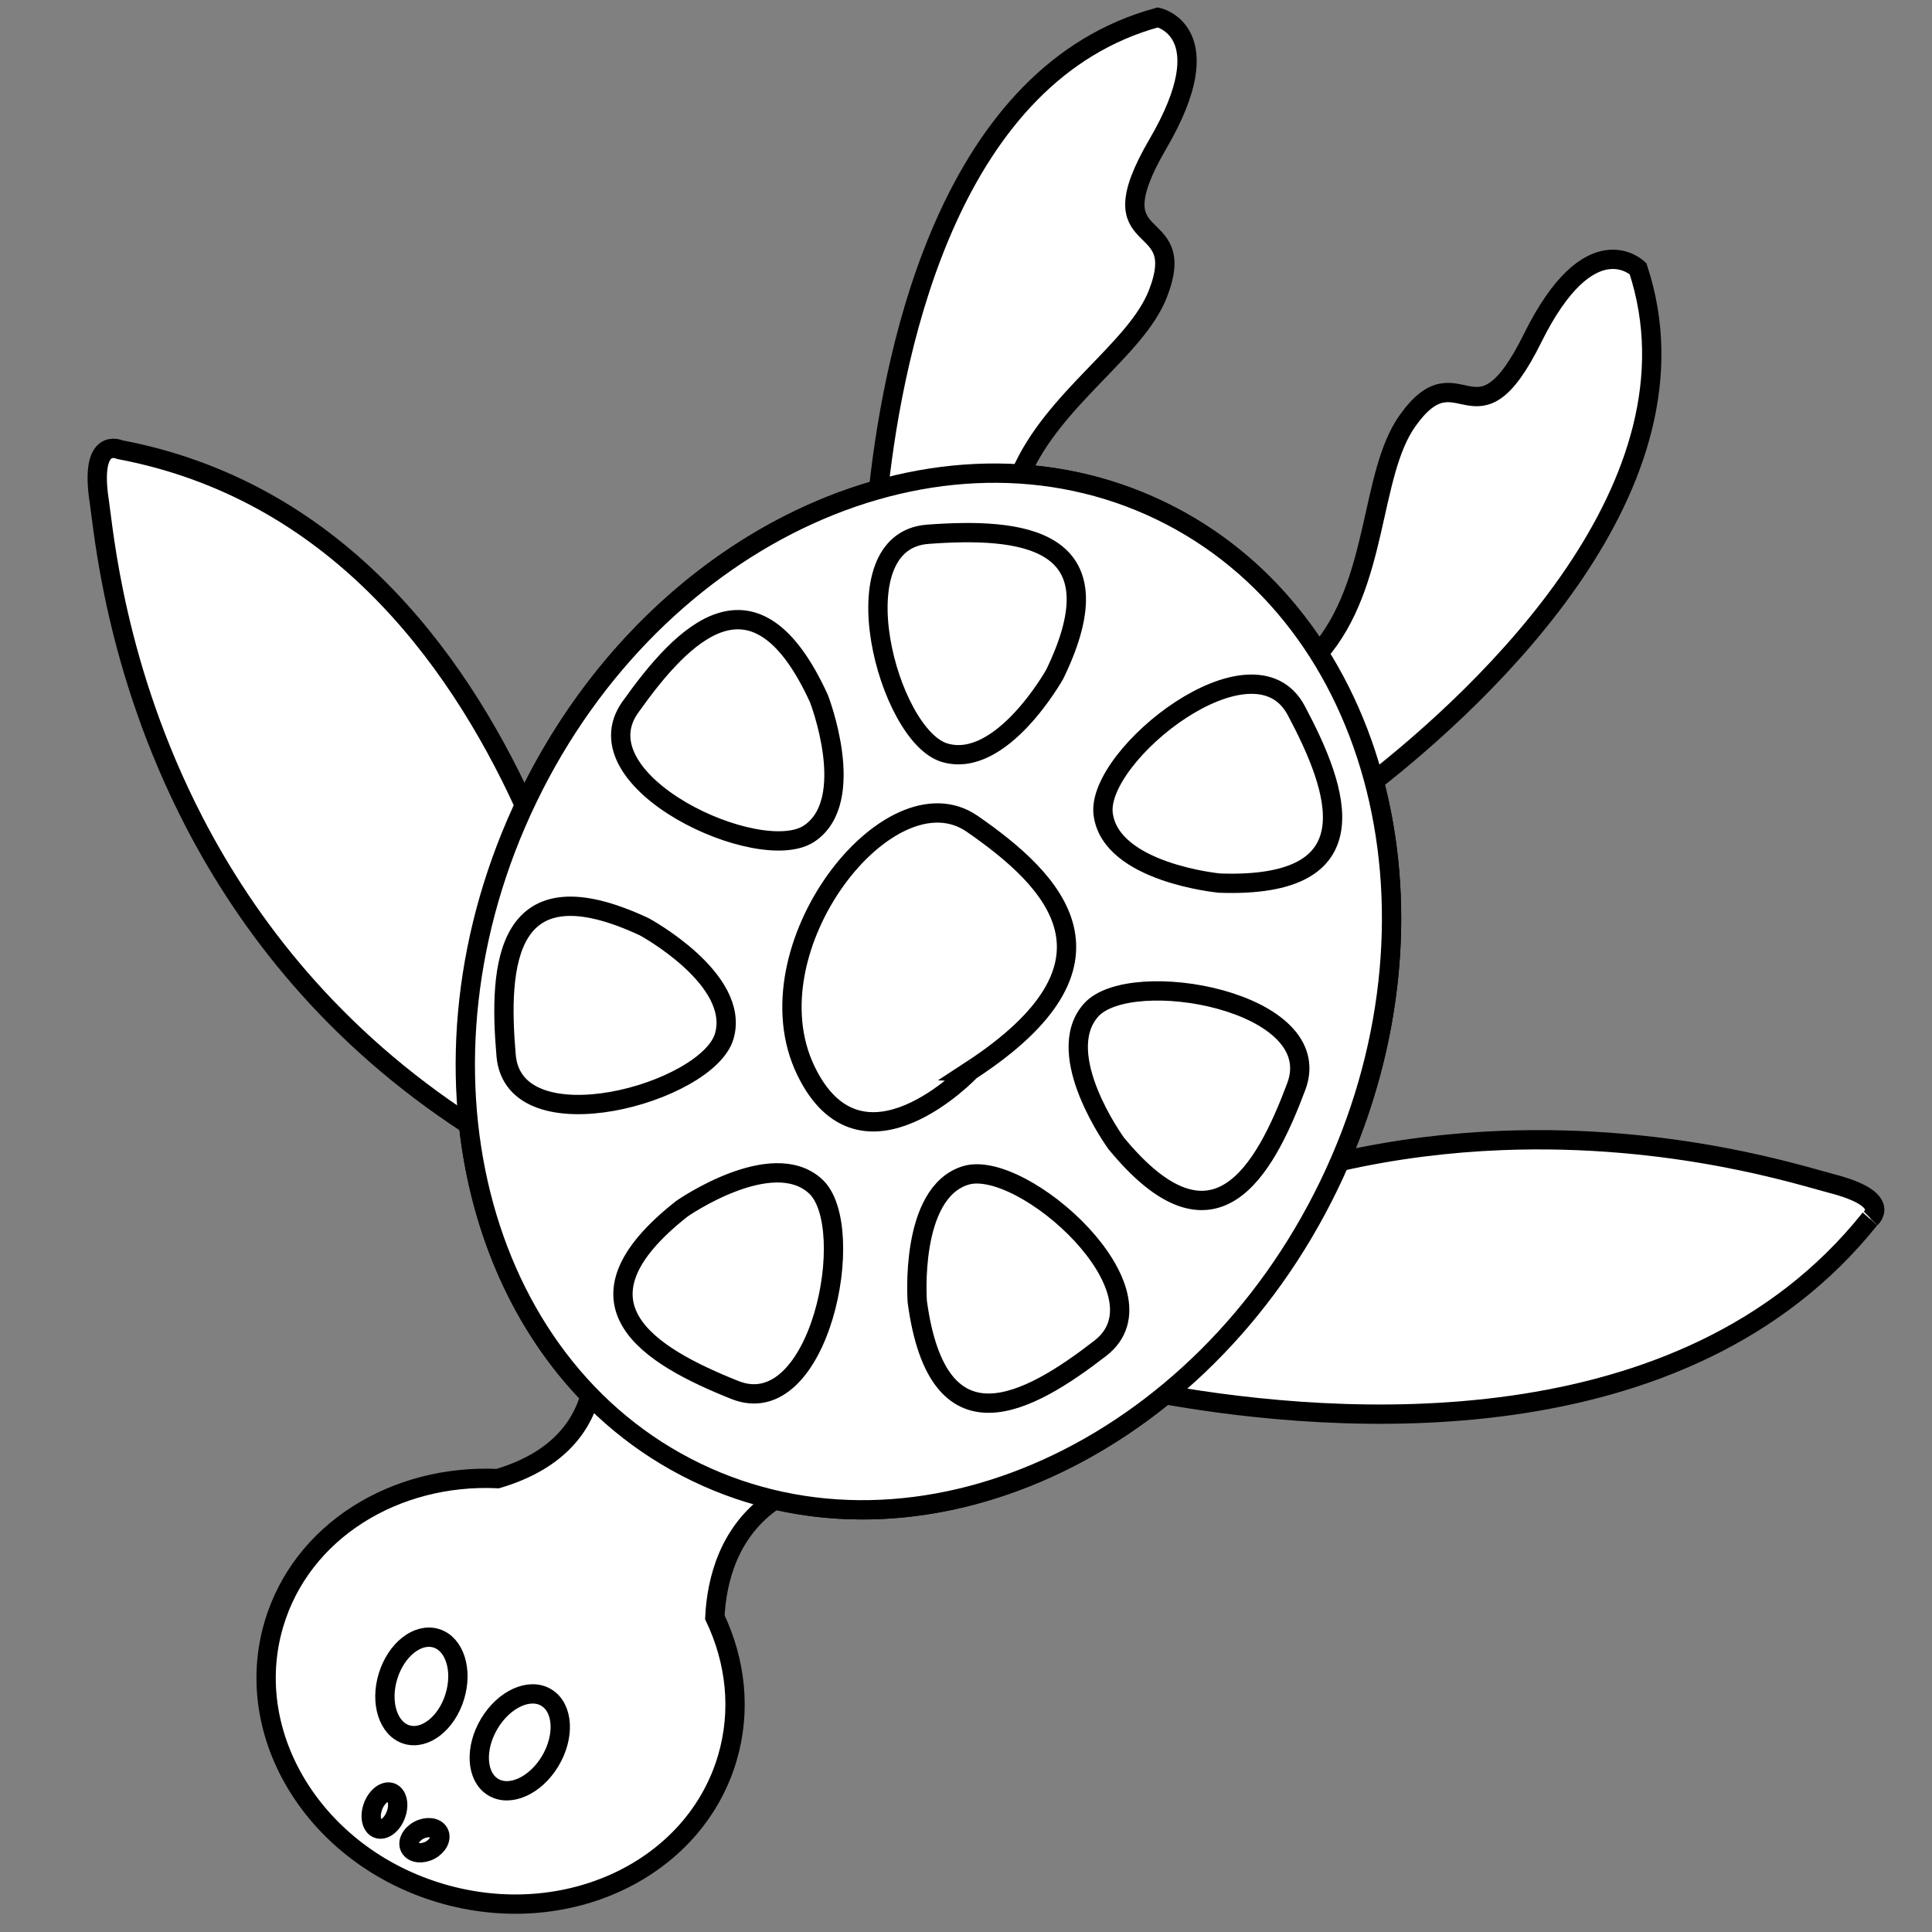
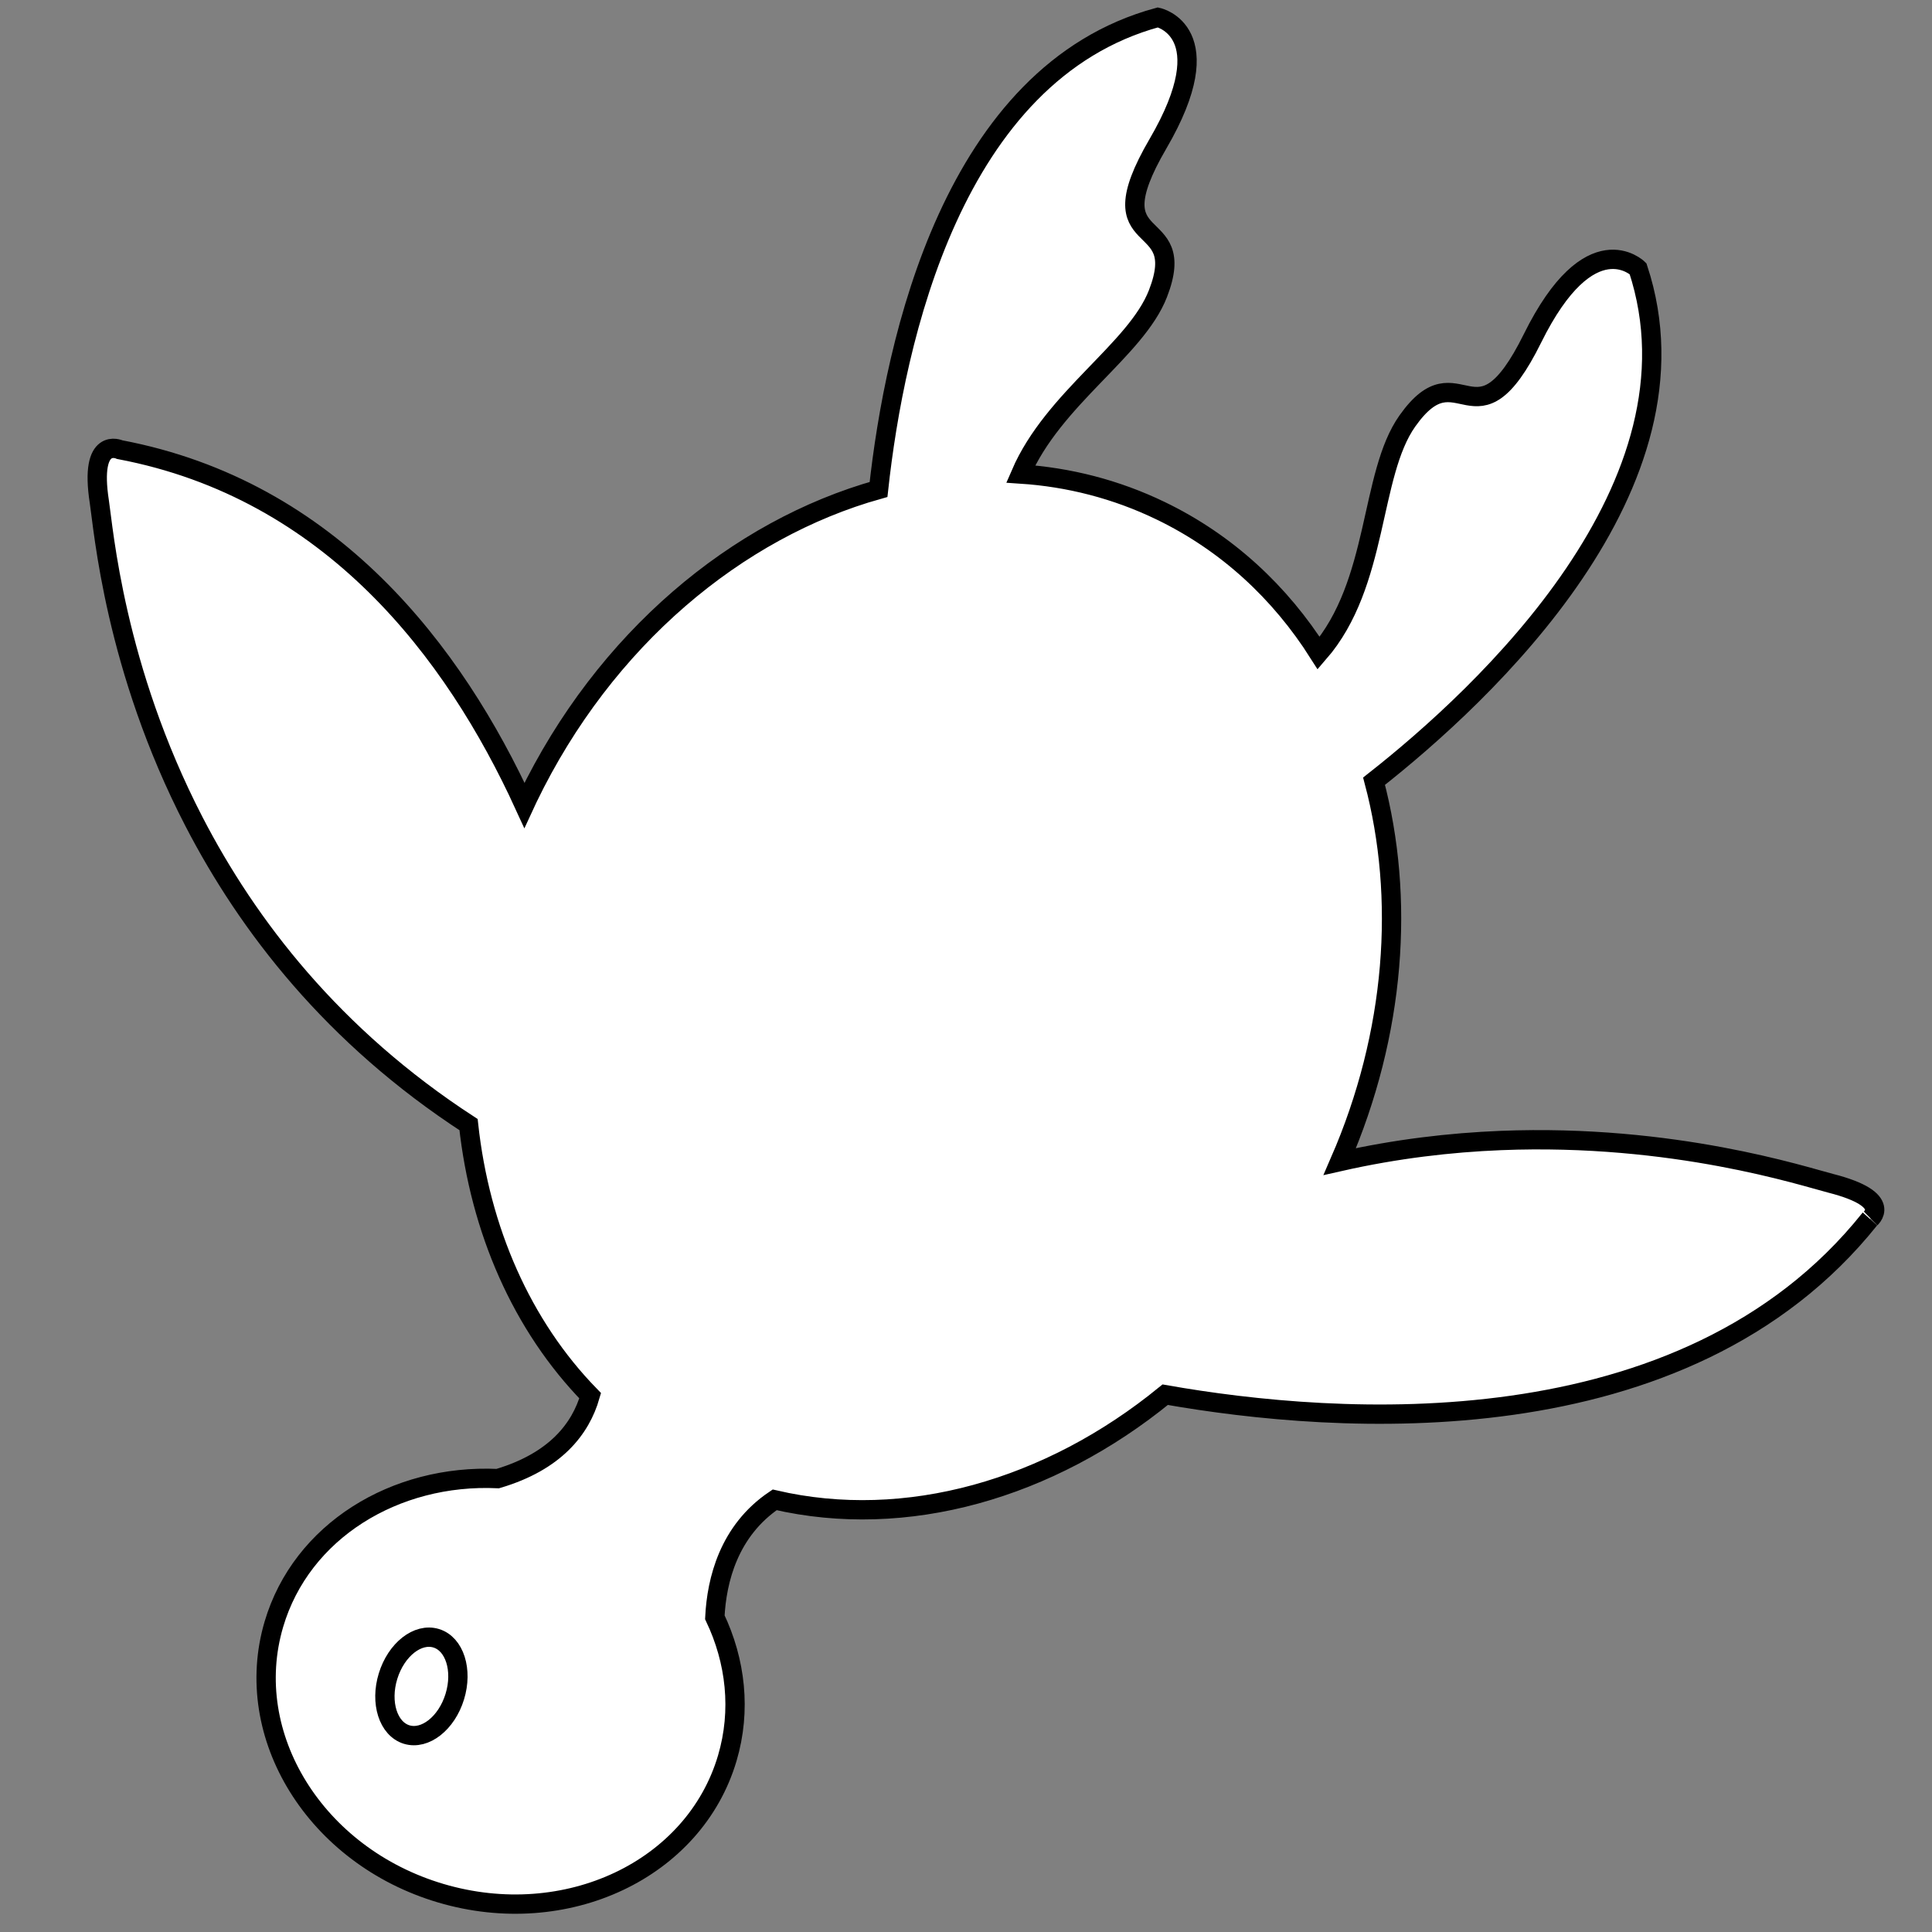
<svg xmlns="http://www.w3.org/2000/svg" xmlns:ns1="http://www.inkscape.org/namespaces/inkscape" xmlns:ns2="http://sodipodi.sourceforge.net/DTD/sodipodi-0.dtd" version="1.1" id="Layer_1" ns1:version="0.48.1 " ns2:docname="Colorful_Animal_Sea_Turtle_black_white_line_art_coloring_book_colouring.svg" x="0px" y="0px" width="1440px" height="1440px" viewBox="0 0 1440 1440" enable-background="new 0 0 1440 1440" xml:space="preserve">
  <rect x="0" y="0" width="1440" height="1440" fill="#808080" stroke="none" />
  <ns2:namedview showgrid="false" ns1:cy="758.42819" ns1:cx="463.56824" ns1:zoom="0.40416667" borderopacity="1" bordercolor="#666666" pagecolor="#ffffff" id="namedview767" ns1:window-y="68" ns1:window-x="439" ns1:window-height="828" ns1:window-width="1436" ns1:current-layer="Layer_1" ns1:pageshadow="2" ns1:pageopacity="0" ns1:window-maximized="0" gridtolerance="10" guidetolerance="10" objecttolerance="10">
	</ns2:namedview>
  <g id="g547" transform="matrix(7.196,0,0,7.196,-7102.512,-4812.991)">
    <path id="path549" ns1:connector-curvature="0" fill="#FFFFFF" stroke="#000000" stroke-width="2" d="M1176.638,791.408   c-2.764-0.706-16.268-5.153-34.177-4.435c-5.234,0.21-10.851,0.863-16.68,2.18c5.792-13.312,6.753-27.328,3.548-39.396   c11.442-8.989,34.737-30.669,27.342-53.085c0,0-4.956-4.866-10.931,7.214c-5.975,12.082-7.537,0.907-12.954,8.551   c-3.954,5.579-2.918,16.84-9.189,24.055c-3.99-6.296-9.497-11.427-16.36-14.742c-4.636-2.242-9.536-3.483-14.513-3.811   c3.395-7.87,11.948-12.841,14.219-18.677c3.396-8.731-6.79-3.881,0-15.522c6.792-11.642,0-13.097,0-13.097   c-21.239,5.76-27.25,33.425-28.938,48.897c-14.645,4.102-28.362,15.479-36.32,31.945c-0.123,0.256-0.242,0.512-0.36,0.767   c-7.277-15.89-20.01-32.688-41.912-36.836c0,0-3.18-1.482-2.116,5.401c0.438,2.844,1.567,17.192,9.798,33.115   c5.568,10.771,14.39,22.26,28.444,31.394c1.188,10.925,5.526,20.838,12.597,28.081c-0.983,3.421-3.591,6.814-9.572,8.584   c-10.65-0.493-20.337,5.451-23.185,15.076c-3.418,11.559,4.322,24.037,17.289,27.87c12.969,3.837,26.25-2.423,29.669-13.981   c1.464-4.95,0.875-10.066-1.288-14.602c0.191-3.845,1.443-8.959,6.196-12.162c13.608,3.161,28.442-1.081,40.452-10.89   c17.734,3.125,53.762,5.845,72.96-18.164C1180.657,795.138,1183.333,793.118,1176.638,791.408L1176.638,791.408z" />
    <g id="g551">
-       <path id="path553" ns1:connector-curvature="0" fill="#FFFFFF" stroke="#000000" stroke-width="2" d="M1107.236,721.75    c-22.915-11.076-52.264,2.237-65.553,29.735c-13.289,27.497-5.486,58.766,17.428,69.84c22.914,11.075,52.264-2.238,65.554-29.735    C1137.953,764.092,1130.15,732.821,1107.236,721.75z M1083.115,724.18c9.451-0.693,20.087,0.147,13.148,14.485    c0,0-5.525,9.901-11.417,8.14C1078.955,745.044,1073.66,724.875,1083.115,724.18z M1052.287,742.099    c5.488-7.728,12.915-15.387,19.542-0.902c0,0,4.107,10.566-1.004,13.985C1065.714,758.601,1046.799,749.825,1052.287,742.099z     M1039.431,778.174c-0.819-9.441-0.117-20.087,14.311-13.337c0,0,9.974,5.396,8.289,11.31    C1060.348,782.061,1040.249,787.618,1039.431,778.174z M1063.12,812.811c-8.801-3.518-17.99-8.935-5.471-18.781    c0,0,9.308-6.478,13.831-2.312C1076.003,795.883,1071.923,816.33,1063.12,812.811L1063.12,812.811z M1070.48,779.738    c-6.117-12.659,8.656-31.49,17.224-25.569c8.567,5.923,16.933,14.405-0.185,25.574    C1087.52,779.743,1076.24,791.661,1070.48,779.738z M1100.979,808.49c-7.496,5.8-16.826,10.972-18.961-4.813    c0,0-0.861-11.306,5.021-13.09C1092.924,788.801,1108.477,802.69,1100.979,808.49L1100.979,808.49z M1121.274,781.381    c-3.323,8.875-8.54,18.182-18.658,5.88c0,0-6.68-9.161-2.615-13.775C1104.065,768.872,1124.599,772.503,1121.274,781.381z     M1113.327,760.313c0,0-11.29-1.06-12.056-7.16c-0.767-6.101,15.55-19.083,20.001-10.716    C1125.724,750.806,1129.244,760.875,1113.327,760.313z" />
-       <path id="path555" ns1:connector-curvature="0" fill="#FFFFFF" stroke="#000000" stroke-width="2" d="M1037.699,847.358    c-1.533,2.552-1.369,5.498,0.371,6.576c1.734,1.071,4.386-0.121,5.921-2.671c1.531-2.556,1.368-5.497-0.371-6.576    C1041.885,843.609,1039.232,844.809,1037.699,847.358z" />
      <path id="path557" ns1:connector-curvature="0" fill="#FFFFFF" stroke="#000000" stroke-width="2" d="M1027.2,842.453    c-0.845,2.747,0.017,5.459,1.924,6.048c1.91,0.585,4.144-1.171,4.988-3.921c0.849-2.757-0.016-5.464-1.921-6.05    C1030.281,837.944,1028.047,839.696,1027.2,842.453L1027.2,842.453z" />
-       <path id="path559" ns1:connector-curvature="0" fill="#FFFFFF" stroke="#000000" stroke-width="2" d="M1030.396,858.41    c-0.824,0.434-1.237,1.25-0.919,1.823c0.318,0.572,1.244,0.685,2.069,0.252c0.825-0.436,1.235-1.252,0.918-1.826    C1032.146,858.088,1031.219,857.978,1030.396,858.41z" />
-       <path id="path561" ns1:connector-curvature="0" fill="#FFFFFF" stroke="#000000" stroke-width="2" d="M1025.647,855.939    c-0.386,1.033-0.168,2.068,0.483,2.308c0.653,0.242,1.495-0.401,1.879-1.435c0.387-1.032,0.17-2.066-0.483-2.308    C1026.873,854.266,1026.032,854.905,1025.647,855.939z" />
    </g>
  </g>
</svg>